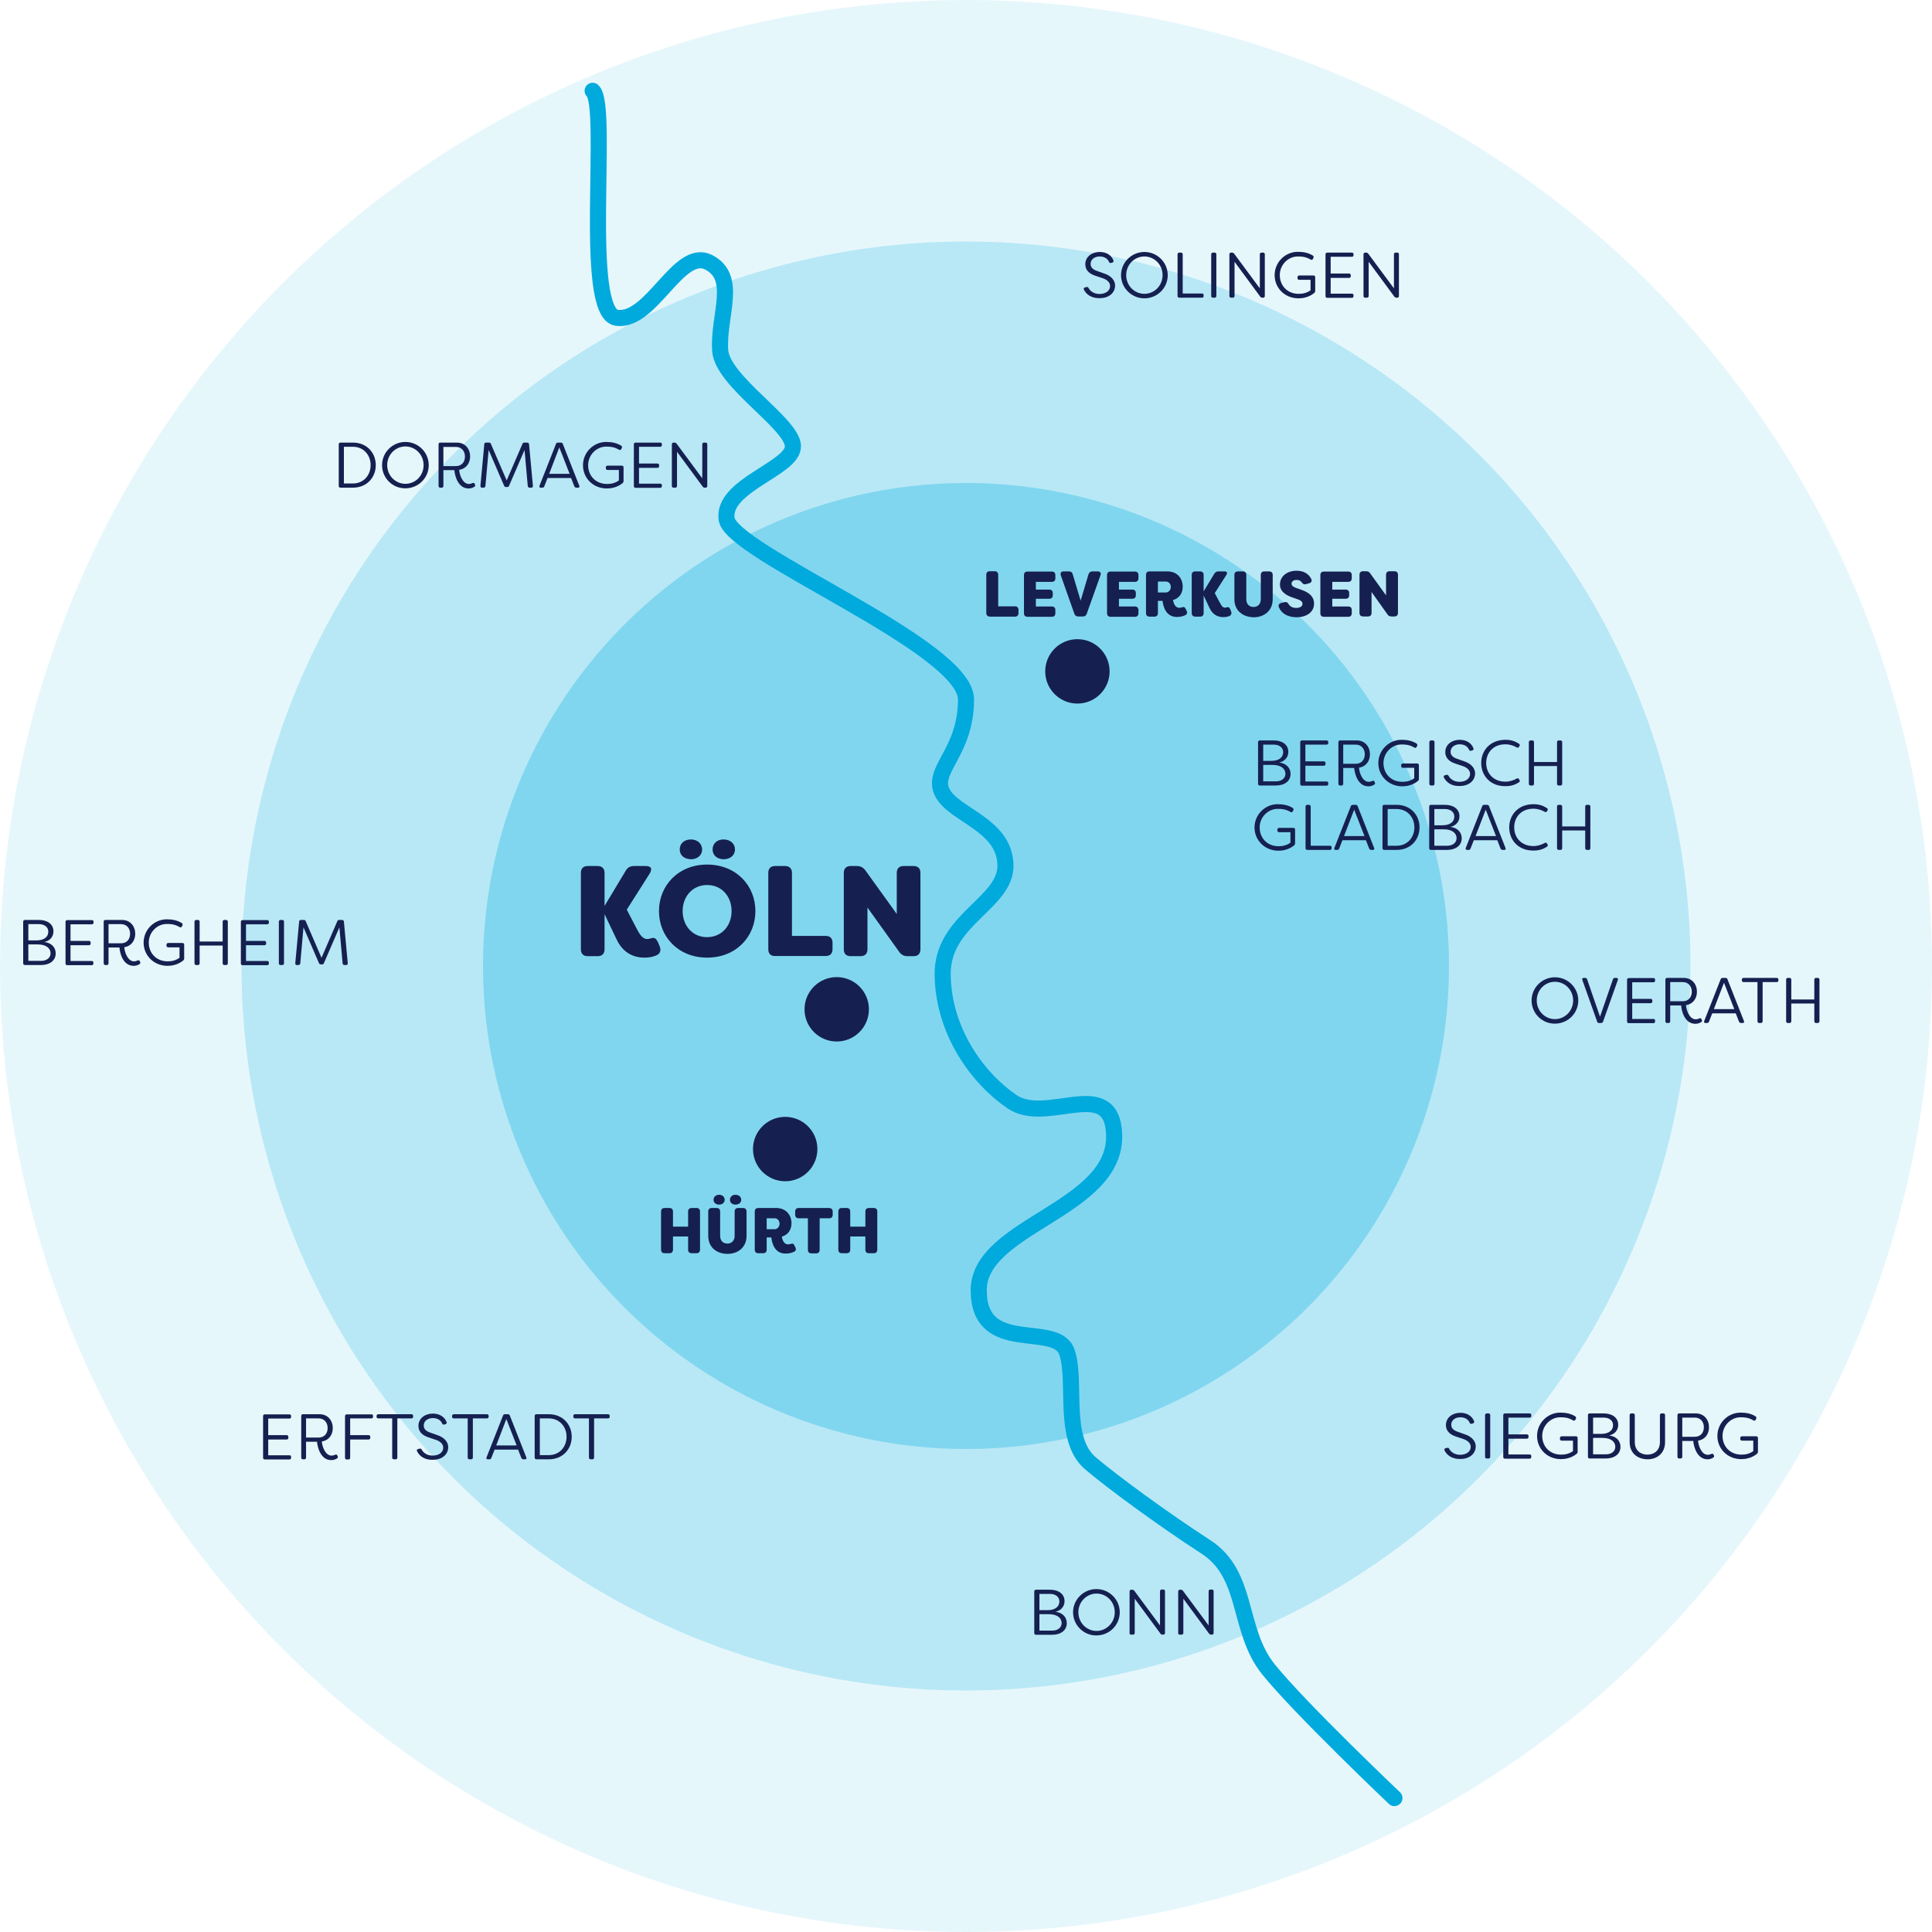
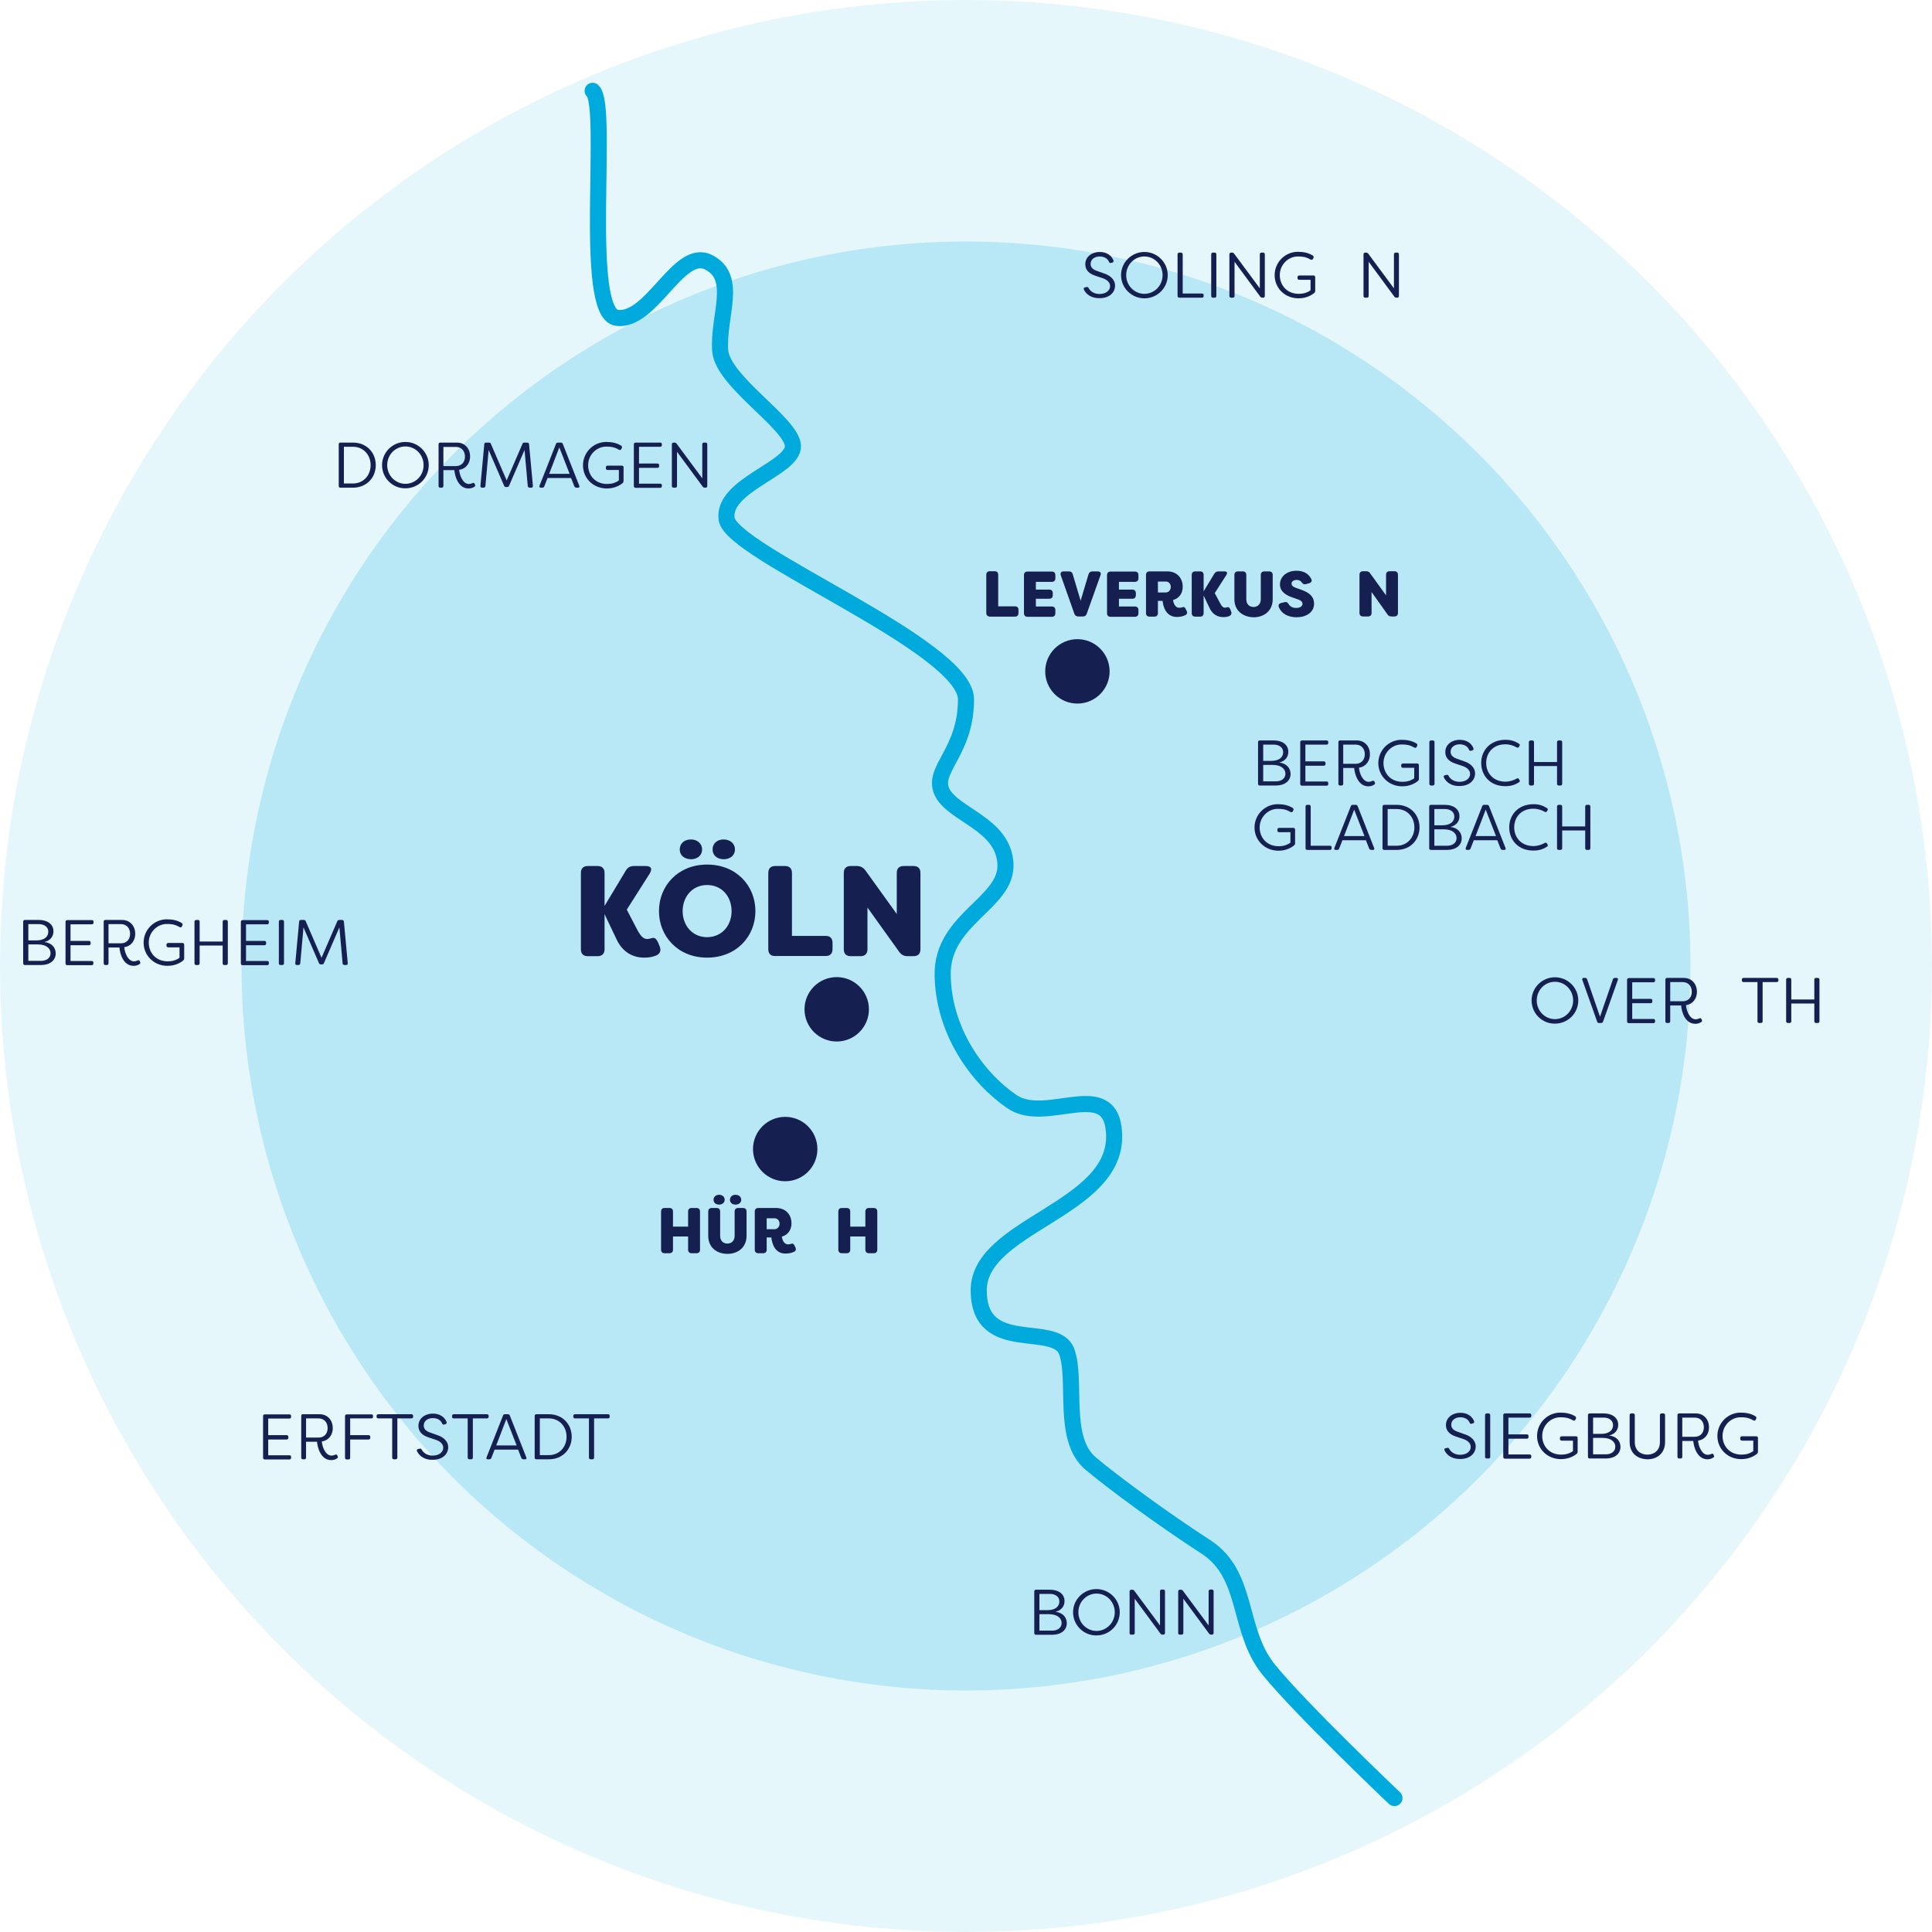
<svg xmlns="http://www.w3.org/2000/svg" version="1.1" id="Ebene_1" x="0px" y="0px" viewBox="0 0 1200 1200" style="enable-background:new 0 0 1200 1200;" xml:space="preserve">
  <style type="text/css">
	.st0{opacity:0.1;fill:#00AADD;enable-background:new    ;}
	.st1{opacity:0.2;fill:#00AADD;enable-background:new    ;}
	.st2{opacity:0.3;fill:#00AADD;enable-background:new    ;}
	.st3{fill:none;stroke:#00AADD;stroke-width:10;stroke-linecap:round;stroke-linejoin:round;}
	.st4{fill:#152050;}
	.st5{enable-background:new    ;}
</style>
  <circle class="st0" cx="600" cy="600" r="600" />
  <circle class="st1" cx="600" cy="600" r="450" />
-   <circle class="st2" cx="600" cy="600" r="300" />
  <path class="st3" d="M368.1,56.4c10.5,9-6.6,138.1,15,141s38.4-43.9,57-34.5s5.8,33.1,7.2,54.7c1.3,19.3,44.5,45.2,45.2,59.3  s-44,24.3-41.2,45.4S600,401.2,600,434.4c0,33.2-21.9,43.8-14.7,57.9c7.3,14.1,37.8,19.5,39.2,44.1c1.4,24.6-39.4,34.1-39,69  s21.5,64.2,43.1,78.9s61.9-16.5,63.4,20.1c1.9,47.2-84.3,56.5-84.1,97.2s47.8,19,54.7,38c6.4,17.9-3.3,54.1,14.7,69.3  c13.3,11.3,44.8,34.5,71.7,51.9c26.9,17.4,19.2,51.7,38.9,76.1c19.7,24.4,78.2,79.9,78.2,79.9" />
  <circle class="st4" cx="669.2" cy="417" r="20" />
  <circle class="st4" cx="487.7" cy="713.7" r="20" />
  <circle class="st4" cx="519.7" cy="626.9" r="20" />
  <g class="st5">
    <path class="st4" d="M662.6,1008.2c0,4.4-3.7,7.2-9.1,7.2h-10c-0.7,0-1.1-0.4-1.1-1.1v-25.8c0-0.7,0.4-1.1,1.1-1.1h8.7   c5.1,0,9,2.5,9,7.1c0,3-1.8,5.7-5.6,6.6C660.3,1001.7,662.6,1004.7,662.6,1008.2z M645.6,990v10.1h5c5.3,0,7.4-2.6,7.4-5.4   c0-3.1-2.7-4.7-5.8-4.7H645.6z M659.4,1008.1c0-2.9-2.5-5.5-7.9-5.5h-5.9v10.2h8C656.9,1012.8,659.4,1011,659.4,1008.1z" />
    <path class="st4" d="M666.5,1001.4c0-8,6.6-14.4,14.5-14.4c8,0,14.5,6.5,14.5,14.4c0,8-6.5,14.4-14.5,14.4   C673.1,1015.9,666.5,1009.4,666.5,1001.4z M692.4,1001.4c0-6.5-5.1-11.6-11.3-11.6c-6.2,0-11.3,5.1-11.3,11.6   c0,6.5,5.1,11.6,11.3,11.6C687.2,1013,692.4,1007.9,692.4,1001.4z" />
    <path class="st4" d="M701.6,1014.3v-25.8c0-0.7,0.4-1.1,1.1-1.1h0.5c0.5,0,1,0.2,1.3,0.6l16,21.6v-21.2c0-0.7,0.4-1.1,1.1-1.1h1   c0.6,0,1,0.4,1,1.1v25.8c0,0.7-0.4,1.1-1,1.1h-0.5c-0.6,0-1-0.2-1.3-0.6l-16-21.7v21.2c0,0.7-0.4,1.1-1.1,1.1h-1   C702,1015.4,701.6,1015,701.6,1014.3z" />
    <path class="st4" d="M731.8,1014.3v-25.8c0-0.7,0.4-1.1,1.1-1.1h0.5c0.5,0,1,0.2,1.3,0.6l16,21.6v-21.2c0-0.7,0.4-1.1,1.1-1.1h1   c0.6,0,1,0.4,1,1.1v25.8c0,0.7-0.4,1.1-1,1.1h-0.5c-0.6,0-1-0.2-1.3-0.6l-16-21.7v21.2c0,0.7-0.4,1.1-1.1,1.1h-1   C732.2,1015.4,731.8,1015,731.8,1014.3z" />
  </g>
  <g class="st5">
    <path class="st4" d="M951.3,621.4c0-8,6.6-14.4,14.5-14.4c8,0,14.5,6.5,14.5,14.4c0,8-6.5,14.4-14.5,14.4   C957.8,635.9,951.3,629.4,951.3,621.4z M977.1,621.4c0-6.5-5.1-11.6-11.3-11.6s-11.3,5.1-11.3,11.6c0,6.5,5.1,11.6,11.3,11.6   S977.1,627.9,977.1,621.4z" />
    <path class="st4" d="M992,634.5l-9.2-25.9c-0.2-0.8,0.1-1.2,0.8-1.2h1c0.6,0,1,0.3,1.2,0.9l8,23.2l8-23.2c0.2-0.6,0.6-0.9,1.2-0.9   h1c0.8,0,1.1,0.5,0.9,1.2l-9.2,25.9c-0.2,0.6-0.6,0.9-1.2,0.9h-1.4C992.6,635.4,992.2,635.2,992,634.5z" />
    <path class="st4" d="M1013.8,610v10.4h11.4c0.7,0,1.1,0.4,1.1,1.1v0.5c0,0.7-0.4,1.1-1.1,1.1h-11.4v9.8h13.2c0.7,0,1,0.4,1,1v0.5   c0,0.7-0.4,1.1-1,1.1h-15.3c-0.7,0-1.1-0.4-1.1-1.1v-25.8c0-0.7,0.4-1.1,1.1-1.1h15.3c0.7,0,1,0.4,1,1.1v0.5c0,0.6-0.4,1-1,1   H1013.8z" />
    <path class="st4" d="M1044.2,624.5h-6.8v9.8c0,0.7-0.4,1.1-1,1.1h-1c-0.6,0-1-0.4-1-1.1v-25.8c0-0.7,0.4-1.1,1-1.1h10.4   c5.2,0,8.2,4,8.2,8.6c0,4.2-2.5,7.7-6.8,8.3c0.2,3.2,2.2,8.8,6,8.8c0.8,0,1.5-0.2,2.2-0.5c0.6-0.3,1.1-0.3,1.4,0.4l0.2,0.4   c0.3,0.6,0.2,1.1-0.3,1.4c-1.1,0.8-2.5,1.1-3.7,1.1C1046.4,635.9,1044.4,628,1044.2,624.5z M1045.2,621.9c3.5,0,5.6-2.5,5.6-5.9   s-2.1-6-5.6-6h-7.8v11.9H1045.2z" />
-     <path class="st4" d="M1058.5,634.2l10.2-25.9c0.2-0.6,0.6-0.9,1.2-0.9h1.9c0.6,0,1,0.3,1.2,0.9l10.2,25.9c0.3,0.8,0,1.2-0.8,1.2h-1   c-0.6,0-1-0.3-1.3-0.9l-2-5.1h-14.6l-2,5.1c-0.2,0.6-0.6,0.9-1.2,0.9h-1C1058.5,635.4,1058.2,634.9,1058.5,634.2z M1077.2,626.8   l-6.4-16.4l-6.3,16.4H1077.2z" />
    <path class="st4" d="M1104.6,608.5v0.5c0,0.6-0.4,1-1.1,1h-8.7v24.3c0,0.7-0.4,1.1-1.1,1.1h-1c-0.7,0-1.1-0.4-1.1-1.1V610h-8.6   c-0.7,0-1.1-0.4-1.1-1v-0.5c0-0.7,0.4-1.1,1.1-1.1h20.5C1104.2,607.4,1104.6,607.8,1104.6,608.5z" />
    <path class="st4" d="M1109.4,634.3v-25.8c0-0.7,0.4-1.1,1.1-1.1h1c0.7,0,1.1,0.4,1.1,1.1v12.3h14.3v-12.3c0-0.7,0.4-1.1,1.1-1.1h1   c0.7,0,1.1,0.4,1.1,1.1v25.8c0,0.7-0.4,1.1-1.1,1.1h-1c-0.7,0-1.1-0.4-1.1-1.1v-11h-14.3v11c0,0.7-0.4,1.1-1.1,1.1h-1   C1109.8,635.4,1109.4,635,1109.4,634.3z" />
  </g>
  <g class="st5">
    <path class="st4" d="M166.6,881v10.4H178c0.7,0,1.1,0.4,1.1,1.1v0.5c0,0.7-0.4,1.1-1.1,1.1h-11.4v9.8h13.2c0.7,0,1,0.4,1,1v0.5   c0,0.7-0.4,1.1-1,1.1h-15.3c-0.7,0-1.1-0.4-1.1-1.1v-25.8c0-0.7,0.4-1.1,1.1-1.1h15.3c0.7,0,1,0.4,1,1.1v0.5c0,0.6-0.4,1-1,1H166.6   z" />
    <path class="st4" d="M196.9,895.5h-6.8v9.8c0,0.7-0.4,1.1-1,1.1h-1c-0.6,0-1-0.4-1-1.1v-25.8c0-0.7,0.4-1.1,1-1.1h10.4   c5.2,0,8.2,4,8.2,8.6c0,4.2-2.5,7.7-6.8,8.3c0.2,3.2,2.2,8.8,6,8.8c0.8,0,1.5-0.2,2.2-0.5c0.6-0.3,1.1-0.3,1.4,0.4l0.2,0.4   c0.3,0.6,0.2,1.1-0.3,1.4c-1.1,0.8-2.5,1.1-3.7,1.1C199.2,906.9,197.2,899,196.9,895.5z M197.9,892.9c3.5,0,5.6-2.5,5.6-5.9   s-2.1-6-5.6-6h-7.8v11.9H197.9z" />
    <path class="st4" d="M231.7,879.5v0.5c0,0.6-0.4,1-1,1h-13.2v10.4h11.4c0.7,0,1.1,0.4,1.1,1.1v0.5c0,0.7-0.4,1.1-1.1,1.1h-11.4   v11.3c0,0.7-0.4,1.1-1.1,1.1h-1c-0.7,0-1.1-0.4-1.1-1.1v-25.8c0-0.7,0.4-1.1,1.1-1.1h15.3C231.3,878.4,231.7,878.8,231.7,879.5z" />
    <path class="st4" d="M256.6,879.5v0.5c0,0.6-0.4,1-1.1,1h-8.7v24.3c0,0.7-0.4,1.1-1.1,1.1h-1c-0.7,0-1.1-0.4-1.1-1.1V881H235   c-0.7,0-1.1-0.4-1.1-1v-0.5c0-0.7,0.4-1.1,1.1-1.1h20.5C256.2,878.4,256.6,878.8,256.6,879.5z" />
    <path class="st4" d="M259,901.3c-0.3-0.6,0-1.1,0.7-1.3l1-0.2c0.6-0.2,1,0.1,1.3,0.7c1,1.9,3.4,3.6,6.7,3.6c4.1,0,6.6-2.2,6.6-4.9   c0-2.5-2.2-4.1-4.6-4.9l-4.5-1.5c-5.3-1.7-6.3-4.8-6.3-7.2c0-4.7,4.2-7.6,8.9-7.6c4.3,0,7.4,2.1,8.6,5.3c0.2,0.6-0.1,1.1-0.7,1.3   l-0.8,0.2c-0.6,0.2-1,0-1.3-0.7c-0.9-2.1-3-3.3-5.8-3.3c-3,0-5.6,1.7-5.6,4.6c0,1.4,0.5,3.2,4,4.4l4.5,1.6c4.1,1.3,6.7,4.2,6.7,7.4   c0,4.6-3.8,7.9-9.6,7.9C263.9,906.9,260.4,904.4,259,901.3z" />
    <path class="st4" d="M303.5,879.5v0.5c0,0.6-0.4,1-1.1,1h-8.7v24.3c0,0.7-0.4,1.1-1.1,1.1h-1c-0.7,0-1.1-0.4-1.1-1.1V881h-8.6   c-0.7,0-1.1-0.4-1.1-1v-0.5c0-0.7,0.4-1.1,1.1-1.1h20.5C303.1,878.4,303.5,878.8,303.5,879.5z" />
    <path class="st4" d="M302.2,905.2l10.2-25.9c0.2-0.6,0.6-0.9,1.2-0.9h1.9c0.6,0,1,0.3,1.2,0.9l10.2,25.9c0.3,0.8,0,1.2-0.8,1.2h-1   c-0.6,0-1-0.3-1.3-0.9l-2-5.1h-14.6l-2,5.1c-0.2,0.6-0.6,0.9-1.2,0.9h-1C302.2,906.4,301.9,905.9,302.2,905.2z M320.9,897.8   l-6.4-16.4l-6.3,16.4H320.9z" />
    <path class="st4" d="M332.1,905.3v-25.8c0-0.7,0.4-1.1,1.1-1.1h7.7c8.6,0,14.2,6.3,14.2,14s-5.6,14-14.2,14h-7.7   C332.5,906.4,332.1,906,332.1,905.3z M340.9,903.8c6.6,0,11-5.1,11-11.4c0-6.3-4.4-11.4-11-11.4h-5.6v22.8H340.9z" />
    <path class="st4" d="M378.7,879.5v0.5c0,0.6-0.4,1-1.1,1H369v24.3c0,0.7-0.4,1.1-1.1,1.1h-1c-0.7,0-1.1-0.4-1.1-1.1V881h-8.6   c-0.7,0-1.1-0.4-1.1-1v-0.5c0-0.7,0.4-1.1,1.1-1.1h20.5C378.3,878.4,378.7,878.8,378.7,879.5z" />
  </g>
  <g class="st5">
    <path class="st4" d="M34.6,592.2c0,4.4-3.7,7.2-9.1,7.2h-10c-0.7,0-1.1-0.4-1.1-1.1v-25.8c0-0.7,0.4-1.1,1.1-1.1h8.7   c5.1,0,9,2.5,9,7.1c0,3-1.8,5.7-5.6,6.6C32.3,585.7,34.6,588.7,34.6,592.2z M17.6,574v10.1h5c5.3,0,7.4-2.6,7.4-5.4   c0-3.1-2.7-4.7-5.8-4.7H17.6z M31.4,592.1c0-2.9-2.5-5.5-7.9-5.5h-5.9v10.2h8C28.9,596.8,31.4,595,31.4,592.1z" />
    <path class="st4" d="M43.8,574v10.4h11.4c0.7,0,1.1,0.4,1.1,1.1v0.5c0,0.7-0.4,1.1-1.1,1.1H43.8v9.8h13.2c0.7,0,1,0.4,1,1v0.5   c0,0.7-0.4,1.1-1,1.1H41.8c-0.7,0-1.1-0.4-1.1-1.1v-25.8c0-0.7,0.4-1.1,1.1-1.1h15.3c0.7,0,1,0.4,1,1.1v0.5c0,0.6-0.4,1-1,1H43.8z" />
    <path class="st4" d="M74.2,588.5h-6.8v9.8c0,0.7-0.4,1.1-1,1.1h-1c-0.6,0-1-0.4-1-1.1v-25.8c0-0.7,0.4-1.1,1-1.1h10.4   c5.2,0,8.2,4,8.2,8.6c0,4.2-2.5,7.7-6.8,8.3c0.2,3.2,2.2,8.8,6,8.8c0.8,0,1.5-0.2,2.2-0.5c0.6-0.3,1.1-0.3,1.4,0.4l0.2,0.4   c0.3,0.6,0.2,1.1-0.3,1.4c-1.1,0.8-2.5,1.1-3.7,1.1C76.4,599.9,74.4,592,74.2,588.5z M75.2,585.9c3.5,0,5.6-2.5,5.6-5.9   s-2.1-6-5.6-6h-7.8v11.9H75.2z" />
    <path class="st4" d="M89.2,585.5c0-8.1,6.6-14.5,14.4-14.5c3.5,0,6.5,0.6,9.3,2.3c0.5,0.4,0.7,0.8,0.4,1.5l-0.3,0.6   c-0.3,0.6-0.8,0.8-1.5,0.4c-3.1-1.8-5.4-1.9-7.9-1.9c-6,0-11.2,5.1-11.2,11.6c0,6,4.2,11.6,11.8,11.6c2.6,0,5.1-0.6,7.3-2.2v-6.5   h-7c-0.7,0-1.1-0.4-1.1-1.1v-0.5c0-0.6,0.4-1.1,1.1-1.1h8.8c0.7,0,1.1,0.4,1.1,1.1v8.5c0,0.6-0.2,1-1,1.6c-3.2,2.4-6.8,3-9.3,3   C95.4,599.9,89.2,593.3,89.2,585.5z" />
    <path class="st4" d="M120.8,598.3v-25.8c0-0.7,0.4-1.1,1.1-1.1h1c0.7,0,1.1,0.4,1.1,1.1v12.3h14.3v-12.3c0-0.7,0.4-1.1,1.1-1.1h1   c0.7,0,1.1,0.4,1.1,1.1v25.8c0,0.7-0.4,1.1-1.1,1.1h-1c-0.7,0-1.1-0.4-1.1-1.1v-11H124v11c0,0.7-0.4,1.1-1.1,1.1h-1   C121.2,599.4,120.8,599,120.8,598.3z" />
    <path class="st4" d="M152.8,574v10.4h11.4c0.7,0,1.1,0.4,1.1,1.1v0.5c0,0.7-0.4,1.1-1.1,1.1h-11.4v9.8H166c0.7,0,1,0.4,1,1v0.5   c0,0.7-0.4,1.1-1,1.1h-15.3c-0.7,0-1.1-0.4-1.1-1.1v-25.8c0-0.7,0.4-1.1,1.1-1.1H166c0.7,0,1,0.4,1,1.1v0.5c0,0.6-0.4,1-1,1H152.8z   " />
    <path class="st4" d="M173.2,598.3v-25.8c0-0.7,0.4-1.1,1.1-1.1h1c0.7,0,1.1,0.4,1.1,1.1v25.8c0,0.7-0.4,1.1-1.1,1.1h-1   C173.6,599.4,173.2,599,173.2,598.3z" />
    <path class="st4" d="M183.4,598.3l2.4-25.9c0-0.6,0.4-1,1.1-1h1.8c0.6,0,1,0.2,1.2,0.8l9.8,22.7l9.8-22.7c0.2-0.6,0.6-0.8,1.2-0.8   h1.8c0.6,0,1,0.4,1.1,1l2.4,25.9c0,0.7-0.3,1.1-1,1.1h-1c-0.7,0-1.1-0.4-1.2-1l-2-22.4l-9.6,22.2c-0.2,0.6-0.6,0.8-1.2,0.8h-0.7   c-0.6,0-1-0.3-1.2-0.8l-9.6-22.2l-2,22.4c-0.1,0.6-0.5,1-1.2,1h-1C183.7,599.4,183.4,599,183.4,598.3z" />
  </g>
  <g class="st5">
    <path class="st4" d="M801.6,480.7c0,4.4-3.7,7.2-9.1,7.2h-10c-0.7,0-1.1-0.4-1.1-1.1V461c0-0.7,0.4-1.1,1.1-1.1h8.7   c5.1,0,9,2.5,9,7.1c0,3-1.8,5.7-5.6,6.6C799.2,474.2,801.6,477.2,801.6,480.7z M784.6,462.5v10.1h5c5.3,0,7.4-2.6,7.4-5.4   c0-3.1-2.7-4.7-5.8-4.7H784.6z M798.4,480.6c0-2.9-2.5-5.5-7.9-5.5h-5.9v10.2h8C795.9,485.3,798.4,483.5,798.4,480.6z" />
    <path class="st4" d="M810.8,462.5v10.4h11.4c0.7,0,1.1,0.4,1.1,1.1v0.5c0,0.7-0.4,1.1-1.1,1.1h-11.4v9.8H824c0.7,0,1,0.4,1,1v0.5   c0,0.7-0.4,1.1-1,1.1h-15.3c-0.7,0-1.1-0.4-1.1-1.1V461c0-0.7,0.4-1.1,1.1-1.1H824c0.7,0,1,0.4,1,1.1v0.5c0,0.6-0.4,1-1,1H810.8z" />
    <path class="st4" d="M841.1,477h-6.8v9.8c0,0.7-0.4,1.1-1,1.1h-1c-0.6,0-1-0.4-1-1.1V461c0-0.7,0.4-1.1,1-1.1h10.4   c5.2,0,8.2,4,8.2,8.6c0,4.2-2.5,7.7-6.8,8.3c0.2,3.2,2.2,8.8,6,8.8c0.8,0,1.5-0.2,2.2-0.5c0.6-0.3,1.1-0.3,1.4,0.4l0.2,0.4   c0.3,0.6,0.2,1.1-0.3,1.4c-1.1,0.8-2.5,1.1-3.7,1.1C843.4,488.4,841.4,480.5,841.1,477z M842.1,474.4c3.5,0,5.6-2.5,5.6-5.9   s-2.1-6-5.6-6h-7.8v11.9H842.1z" />
    <path class="st4" d="M856.1,474c0-8.1,6.6-14.5,14.4-14.5c3.5,0,6.5,0.6,9.3,2.3c0.5,0.4,0.7,0.8,0.4,1.5l-0.3,0.6   c-0.3,0.6-0.8,0.8-1.5,0.4c-3.1-1.8-5.4-1.9-7.9-1.9c-6,0-11.2,5.1-11.2,11.6c0,6,4.2,11.6,11.8,11.6c2.6,0,5.1-0.6,7.3-2.2v-6.5   h-7c-0.7,0-1.1-0.4-1.1-1.1v-0.5c0-0.6,0.4-1.1,1.1-1.1h8.8c0.7,0,1.1,0.4,1.1,1.1v8.5c0,0.6-0.2,1-1,1.6c-3.2,2.4-6.8,3-9.3,3   C862.4,488.4,856.1,481.8,856.1,474z" />
    <path class="st4" d="M887.8,486.8V461c0-0.7,0.4-1.1,1.1-1.1h1c0.7,0,1.1,0.4,1.1,1.1v25.8c0,0.7-0.4,1.1-1.1,1.1h-1   C888.2,487.9,887.8,487.5,887.8,486.8z" />
    <path class="st4" d="M896.8,482.8c-0.3-0.6,0-1.1,0.7-1.3l1-0.2c0.6-0.2,1,0.1,1.3,0.7c1,1.9,3.4,3.6,6.7,3.6   c4.1,0,6.6-2.2,6.6-4.9c0-2.5-2.2-4.1-4.6-4.9l-4.5-1.5c-5.3-1.7-6.3-4.8-6.3-7.2c0-4.7,4.2-7.6,8.9-7.6c4.3,0,7.4,2.1,8.6,5.3   c0.2,0.6-0.1,1.1-0.7,1.3l-0.8,0.2c-0.6,0.2-1,0-1.3-0.7c-0.9-2.1-3-3.3-5.8-3.3c-3,0-5.6,1.7-5.6,4.6c0,1.4,0.5,3.2,4,4.4l4.5,1.6   c4.1,1.3,6.7,4.2,6.7,7.4c0,4.6-3.8,7.9-9.6,7.9C901.7,488.4,898.2,485.9,896.8,482.8z" />
    <path class="st4" d="M920,473.9c0-7.8,5.6-14.4,15.1-14.4c3.6,0,6.1,1,8.3,2.4c0.6,0.4,0.7,0.8,0.4,1.4l-0.3,0.5   c-0.3,0.6-0.8,0.8-1.5,0.4c-1.9-1.1-4.3-1.9-7-1.9c-7.6,0-11.9,5.3-11.9,11.6c0,6.3,4.4,11.6,11.9,11.6c2.6,0,5.1-0.8,7-1.9   c0.6-0.4,1.2-0.2,1.5,0.4l0.3,0.5c0.3,0.6,0.2,1-0.2,1.3c-2.2,1.5-4.8,2.5-8.5,2.5C925.6,488.4,920,481.7,920,473.9z" />
    <path class="st4" d="M949.6,486.8V461c0-0.7,0.4-1.1,1.1-1.1h1c0.7,0,1.1,0.4,1.1,1.1v12.3h14.3V461c0-0.7,0.4-1.1,1.1-1.1h1   c0.7,0,1.1,0.4,1.1,1.1v25.8c0,0.7-0.4,1.1-1.1,1.1h-1c-0.7,0-1.1-0.4-1.1-1.1v-11h-14.3v11c0,0.7-0.4,1.1-1.1,1.1h-1   C950,487.9,949.6,487.5,949.6,486.8z" />
  </g>
  <g class="st5">
    <path class="st4" d="M779.2,514c0-8.1,6.6-14.5,14.4-14.5c3.5,0,6.5,0.6,9.3,2.3c0.5,0.4,0.7,0.8,0.4,1.5l-0.3,0.6   c-0.3,0.6-0.8,0.8-1.5,0.4c-3.1-1.8-5.4-1.9-7.9-1.9c-6,0-11.2,5.1-11.2,11.6c0,6,4.2,11.6,11.8,11.6c2.6,0,5.1-0.6,7.3-2.2v-6.5   h-7c-0.7,0-1.1-0.4-1.1-1.1v-0.5c0-0.6,0.4-1.1,1.1-1.1h8.8c0.7,0,1.1,0.4,1.1,1.1v8.5c0,0.6-0.2,1-1,1.6c-3.2,2.4-6.8,3-9.3,3   C785.5,528.4,779.2,521.8,779.2,514z" />
    <path class="st4" d="M810.9,526.8V501c0-0.7,0.4-1.1,1.1-1.1h1c0.7,0,1.1,0.4,1.1,1.1v24.3h12c0.6,0,1,0.4,1,1v0.5   c0,0.7-0.4,1.1-1,1.1H812C811.3,527.9,810.9,527.5,810.9,526.8z" />
    <path class="st4" d="M828.8,526.7l10.2-25.9c0.2-0.6,0.6-0.9,1.2-0.9h1.9c0.6,0,1,0.3,1.2,0.9l10.2,25.9c0.3,0.8,0,1.2-0.8,1.2h-1   c-0.6,0-1-0.3-1.3-0.9l-2-5.1h-14.6l-2,5.1c-0.2,0.6-0.6,0.9-1.2,0.9h-1C828.8,527.9,828.5,527.4,828.8,526.7z M847.5,519.3   l-6.4-16.4l-6.3,16.4H847.5z" />
    <path class="st4" d="M858.7,526.8V501c0-0.7,0.4-1.1,1.1-1.1h7.7c8.6,0,14.2,6.3,14.2,14c0,7.7-5.6,14-14.2,14h-7.7   C859.1,527.9,858.7,527.5,858.7,526.8z M867.5,525.3c6.6,0,11-5.1,11-11.4c0-6.3-4.4-11.4-11-11.4h-5.6v22.8H867.5z" />
    <path class="st4" d="M907.9,520.7c0,4.4-3.7,7.2-9.1,7.2h-10c-0.7,0-1.1-0.4-1.1-1.1V501c0-0.7,0.4-1.1,1.1-1.1h8.7   c5.1,0,9,2.5,9,7.1c0,3-1.8,5.7-5.6,6.6C905.6,514.2,907.9,517.2,907.9,520.7z M890.9,502.5v10.1h5c5.3,0,7.4-2.6,7.4-5.4   c0-3.1-2.7-4.7-5.8-4.7H890.9z M904.7,520.6c0-2.9-2.5-5.5-7.9-5.5h-5.9v10.2h8C902.2,525.3,904.7,523.5,904.7,520.6z" />
    <path class="st4" d="M910.4,526.7l10.2-25.9c0.2-0.6,0.6-0.9,1.2-0.9h1.9c0.6,0,1,0.3,1.2,0.9l10.2,25.9c0.3,0.8,0,1.2-0.8,1.2h-1   c-0.6,0-1-0.3-1.3-0.9l-2-5.1h-14.6l-2,5.1c-0.2,0.6-0.6,0.9-1.2,0.9h-1C910.5,527.9,910.2,527.4,910.4,526.7z M929.2,519.3   l-6.4-16.4l-6.3,16.4H929.2z" />
    <path class="st4" d="M937.4,513.9c0-7.8,5.6-14.4,15.1-14.4c3.6,0,6.1,1,8.3,2.4c0.6,0.4,0.7,0.8,0.4,1.4l-0.3,0.5   c-0.3,0.6-0.8,0.8-1.5,0.4c-1.9-1.1-4.3-1.9-7-1.9c-7.6,0-11.9,5.3-11.9,11.6c0,6.3,4.4,11.6,11.9,11.6c2.6,0,5.1-0.8,7-1.9   c0.6-0.4,1.2-0.2,1.5,0.4l0.3,0.5c0.3,0.6,0.2,1-0.2,1.3c-2.2,1.5-4.8,2.5-8.5,2.5C943,528.4,937.4,521.7,937.4,513.9z" />
    <path class="st4" d="M967.1,526.8V501c0-0.7,0.4-1.1,1.1-1.1h1c0.7,0,1.1,0.4,1.1,1.1v12.3h14.3V501c0-0.7,0.4-1.1,1.1-1.1h1   c0.7,0,1.1,0.4,1.1,1.1v25.8c0,0.7-0.4,1.1-1.1,1.1h-1c-0.7,0-1.1-0.4-1.1-1.1v-11h-14.3v11c0,0.7-0.4,1.1-1.1,1.1h-1   C967.5,527.9,967.1,527.5,967.1,526.8z" />
  </g>
  <g class="st5">
    <path class="st4" d="M210.4,301.9V276c0-0.7,0.4-1.1,1.1-1.1h7.7c8.6,0,14.2,6.3,14.2,14s-5.6,14-14.2,14h-7.7   C210.8,302.9,210.4,302.5,210.4,301.9z M219.2,300.3c6.6,0,11-5.1,11-11.4c0-6.3-4.4-11.4-11-11.4h-5.6v22.8H219.2z" />
    <path class="st4" d="M237.3,288.9c0-8,6.6-14.4,14.5-14.4c8,0,14.5,6.5,14.5,14.4c0,8-6.5,14.4-14.5,14.4   C243.8,303.4,237.3,296.9,237.3,288.9z M263.1,288.9c0-6.5-5.1-11.6-11.3-11.6c-6.2,0-11.3,5.1-11.3,11.6c0,6.5,5.1,11.6,11.3,11.6   C258,300.5,263.1,295.5,263.1,288.9z" />
    <path class="st4" d="M282.2,292h-6.8v9.8c0,0.7-0.4,1.1-1,1.1h-1c-0.6,0-1-0.4-1-1.1V276c0-0.7,0.4-1.1,1-1.1h10.4   c5.2,0,8.2,4,8.2,8.6c0,4.2-2.5,7.7-6.8,8.3c0.2,3.2,2.2,8.8,6,8.8c0.8,0,1.5-0.2,2.2-0.5c0.6-0.3,1.1-0.3,1.4,0.4l0.2,0.4   c0.3,0.6,0.2,1.1-0.3,1.4c-1.1,0.8-2.5,1.1-3.7,1.1C284.5,303.4,282.5,295.5,282.2,292z M283.2,289.5c3.5,0,5.6-2.5,5.6-5.9   s-2.1-6-5.6-6h-7.8v11.9H283.2z" />
    <path class="st4" d="M298.4,301.8l2.4-25.9c0-0.6,0.4-1,1.1-1h1.8c0.6,0,1,0.2,1.2,0.8l9.8,22.7l9.8-22.7c0.2-0.6,0.6-0.8,1.2-0.8   h1.8c0.6,0,1,0.4,1.1,1l2.4,25.9c0,0.7-0.3,1.1-1,1.1h-1c-0.7,0-1.1-0.4-1.2-1l-2-22.4l-9.6,22.2c-0.2,0.6-0.6,0.8-1.2,0.8h-0.7   c-0.6,0-1-0.3-1.2-0.8l-9.6-22.2l-2,22.4c-0.1,0.6-0.5,1-1.2,1h-1C298.8,302.9,298.4,302.5,298.4,301.8z" />
    <path class="st4" d="M335.1,301.7l10.2-25.9c0.2-0.6,0.6-0.9,1.2-0.9h1.9c0.6,0,1,0.3,1.2,0.9l10.2,25.9c0.3,0.8,0,1.2-0.8,1.2h-1   c-0.6,0-1-0.3-1.3-0.9l-2-5.1h-14.6l-2,5.1c-0.2,0.6-0.6,0.9-1.2,0.9h-1C335.2,302.9,334.8,302.5,335.1,301.7z M353.8,294.3   l-6.4-16.4l-6.3,16.4H353.8z" />
    <path class="st4" d="M362.1,289c0-8.1,6.6-14.5,14.4-14.5c3.5,0,6.5,0.6,9.3,2.3c0.5,0.4,0.7,0.8,0.4,1.5l-0.3,0.6   c-0.3,0.6-0.8,0.8-1.5,0.4c-3.1-1.8-5.4-1.9-7.9-1.9c-6,0-11.2,5.1-11.2,11.6c0,6,4.2,11.6,11.8,11.6c2.6,0,5.1-0.6,7.3-2.2v-6.5   h-7c-0.7,0-1.1-0.4-1.1-1.1v-0.5c0-0.6,0.4-1.1,1.1-1.1h8.8c0.7,0,1.1,0.4,1.1,1.1v8.5c0,0.6-0.2,1-1,1.6c-3.2,2.4-6.8,3-9.3,3   C368.3,303.4,362.1,296.9,362.1,289z" />
    <path class="st4" d="M396.9,277.5v10.4h11.4c0.7,0,1.1,0.4,1.1,1.1v0.5c0,0.7-0.4,1.1-1.1,1.1h-11.4v9.8h13.2c0.7,0,1,0.4,1,1v0.5   c0,0.7-0.4,1.1-1,1.1h-15.3c-0.7,0-1.1-0.4-1.1-1.1V276c0-0.7,0.4-1.1,1.1-1.1h15.3c0.7,0,1,0.4,1,1.1v0.5c0,0.6-0.4,1-1,1H396.9z" />
    <path class="st4" d="M417.3,301.9V276c0-0.7,0.4-1.1,1.1-1.1h0.5c0.5,0,1,0.2,1.3,0.6l16,21.6V276c0-0.7,0.4-1.1,1.1-1.1h1   c0.6,0,1,0.4,1,1.1v25.8c0,0.7-0.4,1.1-1,1.1h-0.5c-0.6,0-1-0.2-1.3-0.6l-16-21.7v21.2c0,0.7-0.4,1.1-1.1,1.1h-1   C417.7,302.9,417.3,302.5,417.3,301.9z" />
  </g>
  <g class="st5">
    <path class="st4" d="M673.2,179.8c-0.3-0.6,0-1.1,0.7-1.3l1-0.2c0.6-0.2,1,0.1,1.3,0.7c1,1.9,3.4,3.6,6.7,3.6   c4.1,0,6.6-2.2,6.6-4.9c0-2.5-2.2-4.1-4.6-4.9l-4.5-1.5c-5.3-1.7-6.3-4.8-6.3-7.2c0-4.7,4.2-7.6,8.9-7.6c4.3,0,7.4,2.1,8.6,5.3   c0.2,0.6-0.1,1.1-0.7,1.3l-0.8,0.2c-0.6,0.2-1,0-1.3-0.7c-0.9-2.1-3-3.3-5.8-3.3c-3,0-5.6,1.7-5.6,4.6c0,1.4,0.5,3.2,4,4.4l4.5,1.6   c4.1,1.3,6.7,4.2,6.7,7.4c0,4.6-3.8,7.9-9.6,7.9C678,185.3,674.6,182.9,673.2,179.8z" />
    <path class="st4" d="M696.3,170.9c0-8,6.6-14.4,14.5-14.4c8,0,14.5,6.5,14.5,14.4c0,8-6.5,14.4-14.5,14.4   C702.9,185.3,696.3,178.9,696.3,170.9z M722.1,170.9c0-6.5-5.1-11.6-11.3-11.6c-6.2,0-11.3,5.1-11.3,11.6c0,6.5,5.1,11.6,11.3,11.6   C717,182.5,722.1,177.4,722.1,170.9z" />
    <path class="st4" d="M731.4,183.8V158c0-0.7,0.4-1.1,1.1-1.1h1c0.7,0,1.1,0.4,1.1,1.1v24.3h12c0.6,0,1,0.4,1,1v0.5   c0,0.7-0.4,1.1-1,1.1h-14.1C731.8,184.9,731.4,184.5,731.4,183.8z" />
    <path class="st4" d="M752.3,183.8V158c0-0.7,0.4-1.1,1.1-1.1h1c0.7,0,1.1,0.4,1.1,1.1v25.8c0,0.7-0.4,1.1-1.1,1.1h-1   C752.7,184.9,752.3,184.5,752.3,183.8z" />
    <path class="st4" d="M763.6,183.8V158c0-0.7,0.4-1.1,1.1-1.1h0.5c0.5,0,1,0.2,1.3,0.6l16,21.6V158c0-0.7,0.4-1.1,1.1-1.1h1   c0.6,0,1,0.4,1,1.1v25.8c0,0.7-0.4,1.1-1,1.1h-0.5c-0.6,0-1-0.2-1.3-0.6l-16-21.7v21.2c0,0.7-0.4,1.1-1.1,1.1h-1   C764,184.9,763.6,184.5,763.6,183.8z" />
    <path class="st4" d="M791.7,170.9c0-8.1,6.6-14.5,14.4-14.5c3.5,0,6.5,0.6,9.3,2.3c0.5,0.4,0.7,0.8,0.4,1.5l-0.3,0.6   c-0.3,0.6-0.8,0.8-1.5,0.4c-3.1-1.8-5.4-1.9-7.9-1.9c-6,0-11.2,5.1-11.2,11.6c0,6,4.2,11.6,11.8,11.6c2.6,0,5.1-0.6,7.3-2.2v-6.5   h-7c-0.7,0-1.1-0.4-1.1-1.1v-0.5c0-0.6,0.4-1.1,1.1-1.1h8.8c0.7,0,1.1,0.4,1.1,1.1v8.5c0,0.6-0.2,1-1,1.6c-3.2,2.4-6.8,3-9.3,3   C797.9,185.3,791.7,178.8,791.7,170.9z" />
-     <path class="st4" d="M826.5,159.5v10.4h11.4c0.7,0,1.1,0.4,1.1,1.1v0.5c0,0.7-0.4,1.1-1.1,1.1h-11.4v9.8h13.2c0.7,0,1,0.4,1,1v0.5   c0,0.7-0.4,1.1-1,1.1h-15.3c-0.7,0-1.1-0.4-1.1-1.1V158c0-0.7,0.4-1.1,1.1-1.1h15.3c0.7,0,1,0.4,1,1.1v0.5c0,0.6-0.4,1-1,1H826.5z" />
    <path class="st4" d="M846.9,183.8V158c0-0.7,0.4-1.1,1.1-1.1h0.5c0.5,0,1,0.2,1.3,0.6l16,21.6V158c0-0.7,0.4-1.1,1.1-1.1h1   c0.6,0,1,0.4,1,1.1v25.8c0,0.7-0.4,1.1-1,1.1h-0.5c-0.6,0-1-0.2-1.3-0.6l-16-21.7v21.2c0,0.7-0.4,1.1-1.1,1.1h-1   C847.3,184.9,846.9,184.5,846.9,183.8z" />
  </g>
  <g class="st5">
    <path class="st4" d="M612.6,380.7v-23.7c0-1.4,0.8-2.2,2.2-2.2h3c1.4,0,2.2,0.8,2.2,2.2v19.6h10.4c1.4,0,2.2,0.8,2.2,2.2v2   c0,1.4-0.8,2.2-2.2,2.2h-15.6C613.4,382.9,612.6,382.1,612.6,380.7z" />
    <path class="st4" d="M643.4,361.2v5h8.3c1.4,0,2.2,0.8,2.2,2.2v1.3c0,1.4-0.8,2.2-2.2,2.2h-8.3v4.8h9.9c1.4,0,2.2,0.8,2.2,2.2v2   c0,1.4-0.8,2.2-2.2,2.2h-15.1c-1.4,0-2.2-0.8-2.2-2.2v-23.7c0-1.4,0.8-2.2,2.2-2.2h15.1c1.4,0,2.2,0.8,2.2,2.2v2   c0,1.4-0.8,2.2-2.2,2.2H643.4z" />
    <path class="st4" d="M667.3,381.2l-8.4-23.8c-0.5-1.5,0.2-2.5,1.7-2.5h3.3c1.3,0,2.1,0.6,2.4,1.8l4.9,16.4l4.9-16.4   c0.4-1.2,1.2-1.8,2.4-1.8h3.3c1.6,0,2.3,1,1.7,2.5l-8.5,23.8c-0.4,1.2-1.2,1.7-2.4,1.7h-2.9C668.5,382.9,667.7,382.3,667.3,381.2z" />
    <path class="st4" d="M695,361.2v5h8.3c1.4,0,2.2,0.8,2.2,2.2v1.3c0,1.4-0.8,2.2-2.2,2.2H695v4.8h9.9c1.4,0,2.2,0.8,2.2,2.2v2   c0,1.4-0.8,2.2-2.2,2.2h-15.1c-1.4,0-2.2-0.8-2.2-2.2v-23.7c0-1.4,0.8-2.2,2.2-2.2h15.1c1.4,0,2.2,0.8,2.2,2.2v2   c0,1.4-0.8,2.2-2.2,2.2H695z" />
    <path class="st4" d="M722.1,373.2h-2.9v7.6c0,1.4-0.8,2.2-2.2,2.2h-3c-1.4,0-2.2-0.8-2.2-2.2v-23.7c0-1.4,0.8-2.2,2.2-2.2h11   c6.2,0,9.6,4.3,9.6,9.5c0,4.2-2.2,7.2-6,8.3c0.4,2.8,1.8,4.8,3.8,4.8c0.8,0,1.3-0.1,1.8-0.3c1.3-0.4,1.7-0.1,2.3,1.1l0.5,1   c0.6,1.2,0.4,2.2-0.8,2.8c-1.5,0.7-3.2,1.1-5.1,1.1C723.9,383.3,722.4,376.2,722.1,373.2z M724.1,368c1.8,0,3.1-1.6,3.1-3.4   c0-1.9-1.2-3.4-3.1-3.4h-4.9v6.8H724.1z" />
    <path class="st4" d="M751.2,377.5l-3.6-7.6v10.9c0,1.4-0.8,2.2-2.2,2.2h-3c-1.4,0-2.2-0.8-2.2-2.2v-23.7c0-1.4,0.8-2.2,2.2-2.2h3   c1.4,0,2.2,0.8,2.2,2.2v10.2l6.6-10.9c0.6-1,1.4-1.5,2.6-1.5h3.6c1.8,0,2.2,0.8,1.2,2.4l-7.1,11.1l3.2,6c1.3,2.6,2.3,3.2,3.5,3   c0.2,0,0.7-0.1,1-0.2c1.1-0.3,1.5,0.3,2,1.4l0.4,1.1c0.6,1.3,0.2,2.4-1.2,3c-1.1,0.4-2.2,0.6-3.6,0.6   C756.3,383.3,753.1,381.7,751.2,377.5z" />
    <path class="st4" d="M766.7,372.2v-15.1c0-1.4,0.8-2.2,2.2-2.2h3c1.4,0,2.2,0.8,2.2,2.2v15.1c0,3.2,2,4.8,4.5,4.8   c2.4,0,4.5-1.6,4.5-4.8v-15.1c0-1.4,0.8-2.2,2.2-2.2h3c1.4,0,2.2,0.8,2.2,2.2v15.1c0,7.2-5.4,11.2-11.8,11.2   C772.1,383.3,766.7,379.4,766.7,372.2z" />
    <path class="st4" d="M794.3,377.1c-0.5-1.4,0.2-2.3,1.6-2.6l2-0.5c1.2-0.3,1.9,0.2,2.6,1.4c0.9,1.4,2.4,2.2,4.6,2.2   c2.3,0,3.9-0.9,3.9-2.6c0-1-0.7-2-2.8-2.7l-3.4-1.2c-2.4-0.8-7.8-2.9-7.8-8c0-5.2,4.5-8.6,10.3-8.6c4.4,0,7.4,1.8,9.1,5   c0.7,1.3,0.1,2.4-1.3,2.8l-1.9,0.5c-1.2,0.4-2-0.1-2.8-1.2c-0.6-0.9-1.6-1.4-3-1.4c-1.7,0-3.2,0.8-3.2,2.3c0,0.9,0.5,1.8,2.6,2.6   l3.4,1.2c5.8,2,7.9,4.8,8,8.5c0,5.7-5,8.6-11,8.6C799.7,383.3,795.9,381,794.3,377.1z" />
-     <path class="st4" d="M827.5,361.2v5h8.3c1.4,0,2.2,0.8,2.2,2.2v1.3c0,1.4-0.8,2.2-2.2,2.2h-8.3v4.8h9.9c1.4,0,2.2,0.8,2.2,2.2v2   c0,1.4-0.8,2.2-2.2,2.2h-15.1c-1.4,0-2.2-0.8-2.2-2.2v-23.7c0-1.4,0.8-2.2,2.2-2.2h15.1c1.4,0,2.2,0.8,2.2,2.2v2   c0,1.4-0.8,2.2-2.2,2.2H827.5z" />
    <path class="st4" d="M844.4,380.7v-23.7c0-1.4,0.8-2.2,2.2-2.2h1.9c1.2,0,2,0.4,2.6,1.4l9.8,13.6v-12.8c0-1.4,0.8-2.2,2.2-2.2h3   c1.4,0,2.2,0.8,2.2,2.2v23.7c0,1.4-0.8,2.2-2.2,2.2h-1.8c-1.2,0-2-0.4-2.6-1.4l-9.8-13.8v13c0,1.4-0.8,2.2-2.2,2.2h-3   C845.2,382.9,844.4,382.1,844.4,380.7z" />
  </g>
  <g class="st5">
    <path class="st4" d="M410.6,776.2v-23.7c0-1.4,0.8-2.2,2.2-2.2h3c1.4,0,2.2,0.8,2.2,2.2v9.4h9.4v-9.4c0-1.4,0.8-2.2,2.2-2.2h3   c1.4,0,2.2,0.8,2.2,2.2v23.7c0,1.4-0.8,2.2-2.2,2.2h-3c-1.4,0-2.2-0.8-2.2-2.2V768H418v8.2c0,1.4-0.8,2.2-2.2,2.2h-3   C411.4,778.4,410.6,777.6,410.6,776.2z" />
    <path class="st4" d="M439.9,767.6v-15.1c0-1.4,0.8-2.2,2.2-2.2h3c1.4,0,2.2,0.8,2.2,2.2v15.1c0,3.2,2,4.8,4.5,4.8   c2.4,0,4.5-1.6,4.5-4.8v-15.1c0-1.4,0.8-2.2,2.2-2.2h3c1.4,0,2.2,0.8,2.2,2.2v15.1c0,7.2-5.4,11.2-11.8,11.2   C445.3,778.8,439.9,774.9,439.9,767.6z M443.2,745.2c0-1.8,1.4-3.1,3.5-3.1c2,0,3.4,1.3,3.4,3.1c0,1.8-1.5,3-3.4,3   C444.6,748.2,443.2,747,443.2,745.2z M453.4,745.2c0-1.8,1.4-3.1,3.4-3.1c2.1,0,3.6,1.3,3.6,3.1c0,1.8-1.5,3-3.6,3   C454.8,748.2,453.4,747,453.4,745.2z" />
    <path class="st4" d="M479.1,768.6h-2.9v7.6c0,1.4-0.8,2.2-2.2,2.2h-3c-1.4,0-2.2-0.8-2.2-2.2v-23.7c0-1.4,0.8-2.2,2.2-2.2h11   c6.2,0,9.6,4.3,9.6,9.5c0,4.2-2.2,7.2-6,8.3c0.4,2.8,1.8,4.8,3.8,4.8c0.8,0,1.3-0.1,1.8-0.3c1.3-0.4,1.7-0.1,2.3,1.1l0.5,1   c0.6,1.2,0.4,2.2-0.8,2.8c-1.5,0.7-3.2,1.1-5.1,1.1C480.9,778.8,479.4,771.6,479.1,768.6z M481.1,763.5c1.8,0,3.1-1.6,3.1-3.4   c0-1.9-1.2-3.4-3.1-3.4h-4.9v6.8H481.1z" />
-     <path class="st4" d="M517.2,752.5v2c0,1.4-0.8,2.2-2.2,2.2h-5.9v19.6c0,1.4-0.8,2.2-2.2,2.2h-2.9c-1.4,0-2.2-0.8-2.2-2.2v-19.6   h-5.7c-1.4,0-2.2-0.8-2.2-2.2v-2c0-1.4,0.8-2.2,2.2-2.2H515C516.4,750.4,517.2,751.1,517.2,752.5z" />
    <path class="st4" d="M520.7,776.2v-23.7c0-1.4,0.8-2.2,2.2-2.2h3c1.4,0,2.2,0.8,2.2,2.2v9.4h9.4v-9.4c0-1.4,0.8-2.2,2.2-2.2h3   c1.4,0,2.2,0.8,2.2,2.2v23.7c0,1.4-0.8,2.2-2.2,2.2h-3c-1.4,0-2.2-0.8-2.2-2.2V768h-9.4v8.2c0,1.4-0.8,2.2-2.2,2.2h-3   C521.5,778.4,520.7,777.6,520.7,776.2z" />
  </g>
  <g class="st5">
    <path class="st4" d="M382.8,583.1l-7.3-15.3v21.8c0,2.8-1.6,4.3-4.3,4.3h-6.1c-2.8,0-4.3-1.5-4.3-4.3v-47.4c0-2.8,1.5-4.3,4.3-4.3   h6.1c2.7,0,4.3,1.5,4.3,4.3v20.5l13.1-21.8c1.2-2.1,2.8-3,5.2-3h7.2c3.5,0,4.4,1.7,2.4,4.9L389.3,565l6.3,12.1   c2.6,5.1,4.6,6.4,7,6.1c0.5-0.1,1.4-0.2,2.1-0.5c2.2-0.6,3,0.6,4.1,2.8l0.9,2.2c1.1,2.6,0.4,4.9-2.5,5.9c-2.2,0.9-4.5,1.2-7.1,1.2   C393.2,594.8,386.6,591.5,382.8,583.1z" />
    <path class="st4" d="M409.3,565.9c0-15.7,11.8-28.9,29.9-28.9c18.2,0,30,13.2,30,28.9c0,15.7-11.8,28.9-30,28.9   C421.1,594.8,409.3,581.6,409.3,565.9z M422.2,527.6c0-3.6,2.7-6.2,7-6.2c3.9,0,6.9,2.6,6.9,6.2c0,3.7-3,6.1-6.9,6.1   C424.9,533.6,422.2,531.2,422.2,527.6z M454.4,565.9c0-8.9-5.9-16.2-15.2-16.2c-9.2,0-15.2,7.3-15.2,16.2c0,8.9,6,16.2,15.2,16.2   C448.5,582,454.4,574.8,454.4,565.9z M442.6,527.6c0-3.6,2.7-6.2,6.8-6.2c4.2,0,7.1,2.6,7.1,6.2c0,3.7-3,6.1-7.1,6.1   C445.3,533.6,442.6,531.2,442.6,527.6z" />
    <path class="st4" d="M477.2,589.6v-47.4c0-2.8,1.5-4.3,4.3-4.3h6.1c2.7,0,4.3,1.5,4.3,4.3v39.1h20.9c2.8,0,4.3,1.5,4.3,4.3v3.9   c0,2.8-1.5,4.3-4.3,4.3h-31.3C478.8,593.9,477.2,592.4,477.2,589.6z" />
    <path class="st4" d="M524.1,589.6v-47.4c0-2.8,1.5-4.3,4.3-4.3h3.8c2.3,0,3.9,0.9,5.3,2.7l19.5,27.1v-25.5c0-2.8,1.5-4.3,4.3-4.3   h6.1c2.8,0,4.3,1.5,4.3,4.3v47.4c0,2.8-1.5,4.3-4.3,4.3h-3.7c-2.3,0-3.9-0.9-5.2-2.7l-19.7-27.5v25.9c0,2.8-1.6,4.3-4.3,4.3h-6.1   C525.6,593.9,524.1,592.4,524.1,589.6z" />
  </g>
  <g class="st5">
    <path class="st4" d="M897.2,900.8c-0.3-0.6,0-1.1,0.7-1.3l1-0.2c0.6-0.2,1,0.1,1.3,0.7c1,1.9,3.4,3.6,6.7,3.6   c4.1,0,6.6-2.2,6.6-4.9c0-2.5-2.2-4.1-4.6-4.9l-4.5-1.5c-5.3-1.7-6.3-4.8-6.3-7.2c0-4.7,4.2-7.6,8.9-7.6c4.3,0,7.4,2.1,8.6,5.3   c0.2,0.6-0.1,1.1-0.7,1.3l-0.8,0.2c-0.6,0.2-1,0-1.3-0.7c-0.9-2.1-3-3.3-5.8-3.3c-3,0-5.6,1.7-5.6,4.6c0,1.4,0.5,3.2,4,4.4l4.5,1.6   c4.1,1.3,6.7,4.2,6.7,7.4c0,4.6-3.8,7.9-9.6,7.9C902,906.3,898.6,903.9,897.2,900.8z" />
    <path class="st4" d="M922.4,904.8V879c0-0.7,0.4-1.1,1.1-1.1h1c0.7,0,1.1,0.4,1.1,1.1v25.8c0,0.7-0.4,1.1-1.1,1.1h-1   C922.8,905.9,922.4,905.5,922.4,904.8z" />
    <path class="st4" d="M936.9,880.5v10.4h11.4c0.7,0,1.1,0.4,1.1,1.1v0.5c0,0.7-0.4,1.1-1.1,1.1h-11.4v9.8h13.2c0.7,0,1,0.4,1,1v0.5   c0,0.7-0.4,1.1-1,1.1h-15.3c-0.7,0-1.1-0.4-1.1-1.1V879c0-0.7,0.4-1.1,1.1-1.1h15.3c0.7,0,1,0.4,1,1.1v0.5c0,0.6-0.4,1-1,1H936.9z" />
    <path class="st4" d="M954.7,891.9c0-8.1,6.6-14.5,14.4-14.5c3.5,0,6.5,0.6,9.3,2.3c0.5,0.4,0.7,0.8,0.4,1.5l-0.3,0.6   c-0.3,0.6-0.8,0.8-1.5,0.4c-3.1-1.8-5.4-1.9-7.9-1.9c-6,0-11.2,5.1-11.2,11.6c0,6,4.2,11.6,11.8,11.6c2.6,0,5.1-0.6,7.3-2.2v-6.5   h-7c-0.7,0-1.1-0.4-1.1-1.1v-0.5c0-0.6,0.4-1.1,1.1-1.1h8.8c0.7,0,1.1,0.4,1.1,1.1v8.5c0,0.6-0.2,1-1,1.6c-3.2,2.4-6.8,3-9.3,3   C960.9,906.3,954.7,899.8,954.7,891.9z" />
    <path class="st4" d="M1006.5,898.7c0,4.4-3.7,7.2-9.1,7.2h-10c-0.7,0-1.1-0.4-1.1-1.1V879c0-0.7,0.4-1.1,1.1-1.1h8.7   c5.1,0,9,2.5,9,7.1c0,3-1.8,5.7-5.6,6.6C1004.2,892.2,1006.5,895.1,1006.5,898.7z M989.5,880.5v10.1h5c5.3,0,7.4-2.6,7.4-5.4   c0-3.1-2.7-4.7-5.8-4.7H989.5z M1003.3,898.6c0-2.9-2.5-5.5-7.9-5.5h-5.9v10.2h8C1000.8,903.3,1003.3,901.5,1003.3,898.6z" />
    <path class="st4" d="M1012.2,895.7V879c0-0.7,0.4-1.1,1.1-1.1h1c0.7,0,1.1,0.4,1.1,1.1v16.7c0,5.2,3.6,7.8,7.8,7.8   c4.2,0,7.8-2.6,7.8-7.8V879c0-0.7,0.4-1.1,1.1-1.1h1c0.7,0,1.1,0.4,1.1,1.1v16.7c0,7-5,10.7-10.9,10.7   C1017.2,906.3,1012.2,902.7,1012.2,895.7z" />
    <path class="st4" d="M1051.7,895h-6.8v9.8c0,0.7-0.4,1.1-1,1.1h-1c-0.6,0-1-0.4-1-1.1V879c0-0.7,0.4-1.1,1-1.1h10.4   c5.2,0,8.2,4,8.2,8.6c0,4.2-2.5,7.7-6.8,8.3c0.2,3.2,2.2,8.8,6,8.8c0.8,0,1.5-0.2,2.2-0.5c0.6-0.3,1.1-0.3,1.4,0.4l0.2,0.4   c0.3,0.6,0.2,1.1-0.3,1.4c-1.1,0.8-2.5,1.1-3.7,1.1C1054,906.3,1052,898.5,1051.7,895z M1052.7,892.4c3.5,0,5.6-2.5,5.6-5.9   s-2.1-6-5.6-6h-7.8v11.9H1052.7z" />
    <path class="st4" d="M1066.7,891.9c0-8.1,6.6-14.5,14.4-14.5c3.5,0,6.5,0.6,9.3,2.3c0.5,0.4,0.7,0.8,0.4,1.5l-0.3,0.6   c-0.3,0.6-0.8,0.8-1.5,0.4c-3.1-1.8-5.4-1.9-7.9-1.9c-6,0-11.2,5.1-11.2,11.6c0,6,4.2,11.6,11.8,11.6c2.6,0,5.1-0.6,7.3-2.2v-6.5   h-7c-0.7,0-1.1-0.4-1.1-1.1v-0.5c0-0.6,0.4-1.1,1.1-1.1h8.8c0.7,0,1.1,0.4,1.1,1.1v8.5c0,0.6-0.2,1-1,1.6c-3.2,2.4-6.8,3-9.3,3   C1072.9,906.3,1066.7,899.8,1066.7,891.9z" />
  </g>
</svg>